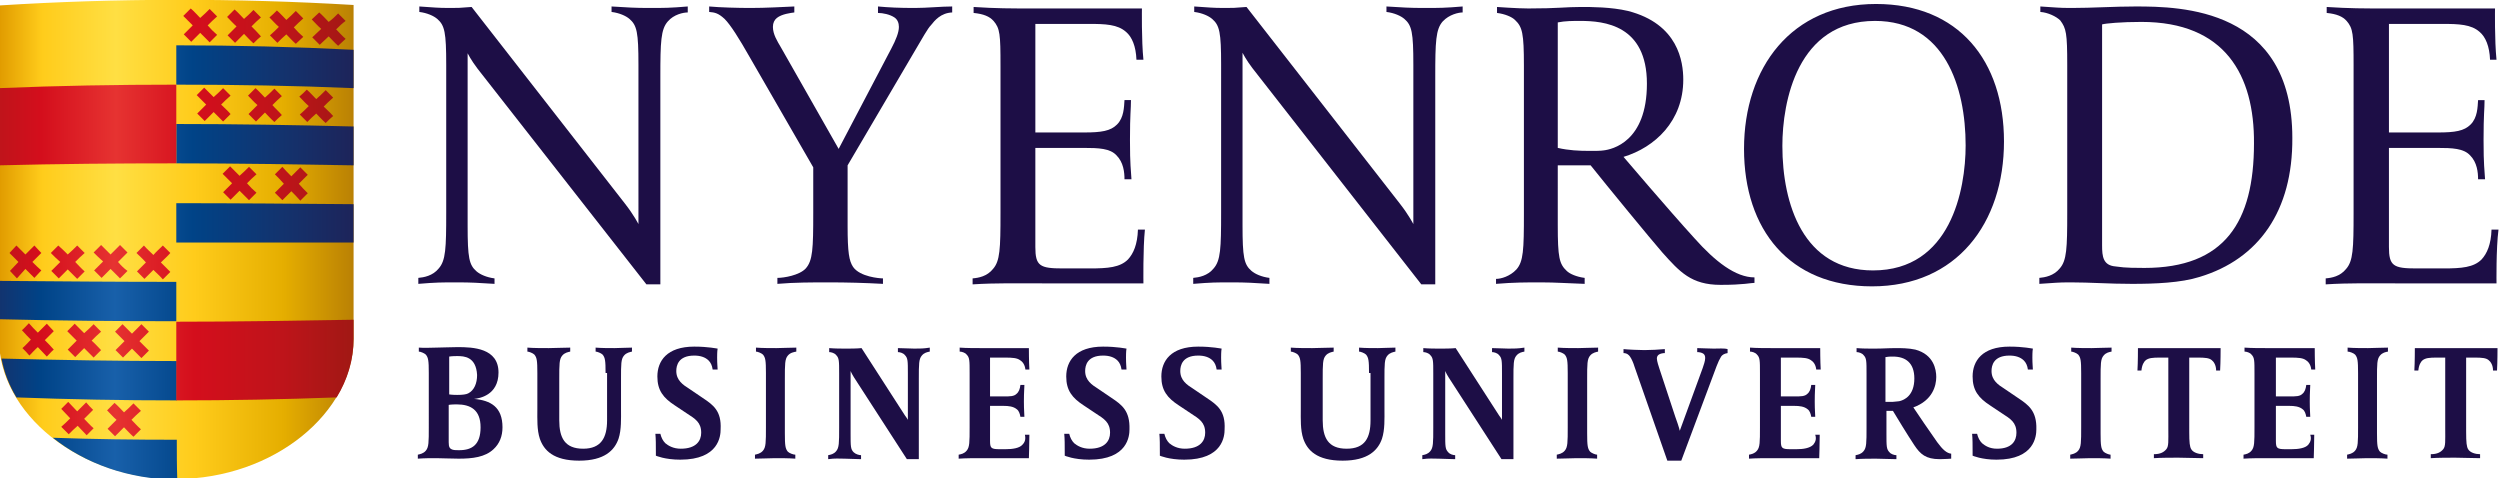
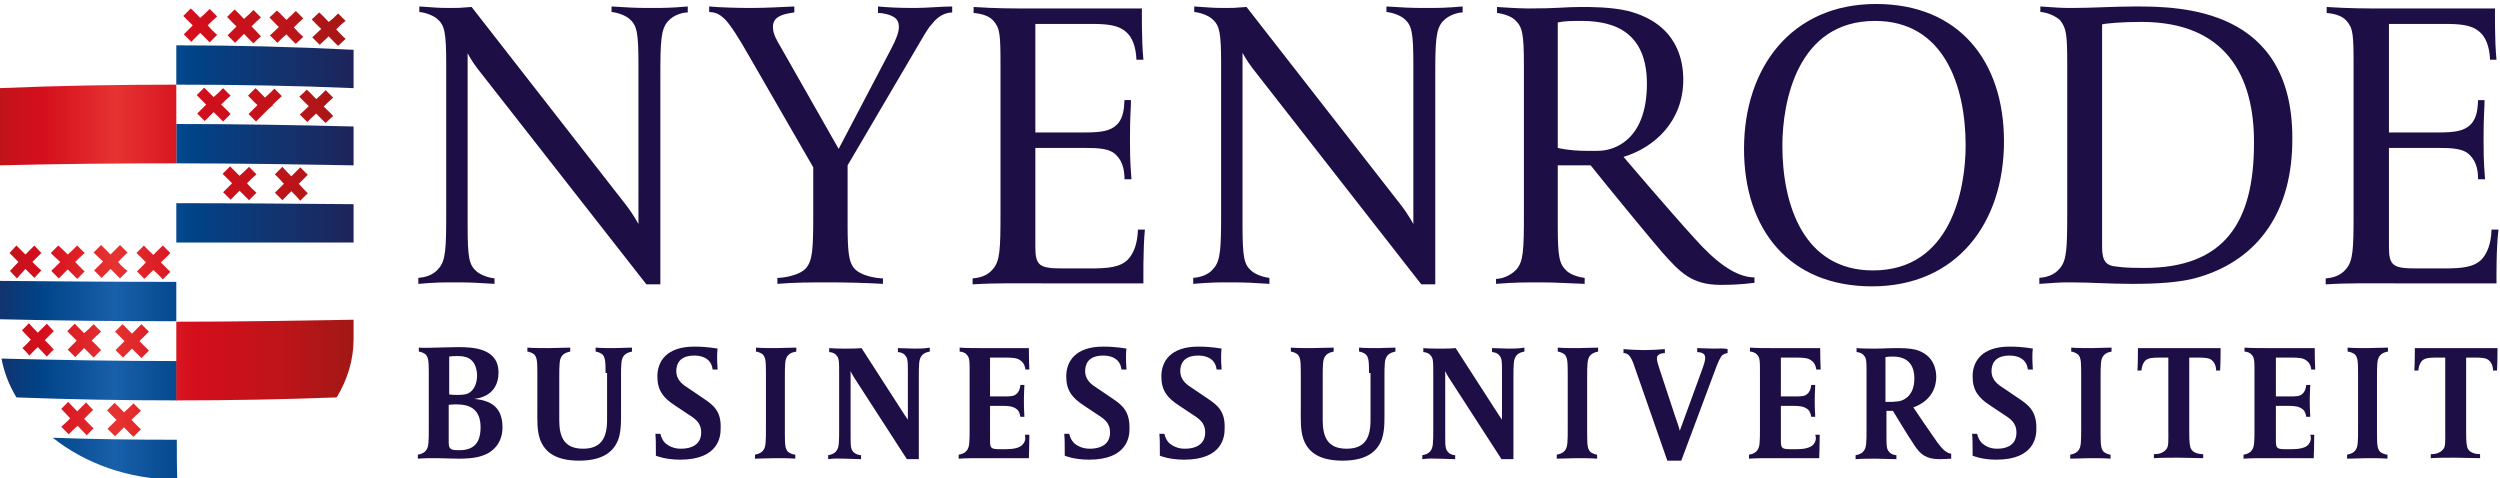
<svg xmlns="http://www.w3.org/2000/svg" version="1.1" id="Layer_1" x="0px" y="0px" viewBox="0 0 502 96" style="enable-background:new 0 0 502 96;" xml:space="preserve">
  <style type="text/css">
	.st0{fill:url(#SVGID_1_);}
	.st1{fill:url(#SVGID_2_);}
	.st2{fill:url(#SVGID_3_);}
	.st3{fill:url(#SVGID_4_);}
	.st4{fill:url(#SVGID_5_);}
	.st5{fill:url(#SVGID_6_);}
	.st6{fill:url(#SVGID_7_);}
	.st7{fill:url(#SVGID_8_);}
	.st8{fill:url(#SVGID_9_);}
	.st9{fill:url(#SVGID_10_);}
	.st10{fill:url(#SVGID_11_);}
	.st11{fill:url(#SVGID_12_);}
	.st12{fill:url(#SVGID_13_);}
	.st13{fill:url(#SVGID_14_);}
	.st14{fill:url(#SVGID_15_);}
	.st15{fill:url(#SVGID_16_);}
	.st16{fill:url(#SVGID_17_);}
	.st17{fill:url(#SVGID_18_);}
	.st18{fill:url(#SVGID_19_);}
	.st19{fill:url(#SVGID_20_);}
	.st20{fill:url(#SVGID_21_);}
	.st21{fill:url(#SVGID_22_);}
	.st22{fill:url(#SVGID_23_);}
	.st23{fill:url(#SVGID_24_);}
	.st24{fill:url(#SVGID_25_);}
	.st25{fill:url(#SVGID_26_);}
	.st26{fill:url(#SVGID_27_);}
	.st27{fill:#1D0E46;}
</style>
  <linearGradient id="SVGID_1_" gradientUnits="userSpaceOnUse" x1="-0.385" y1="48.098" x2="71.198" y2="48.098" gradientTransform="matrix(1 0 0 1 0 2.000000e-03)">
    <stop offset="5.618000e-03" style="stop-color:#E19C00" />
    <stop offset="0.124" style="stop-color:#FFCC1B" />
    <stop offset="0.33" style="stop-color:#FFDF43" />
    <stop offset="0.55" style="stop-color:#FFCC1B" />
    <stop offset="0.8" style="stop-color:#E5AE00" />
    <stop offset="1" style="stop-color:#B98004" />
  </linearGradient>
-   <path class="st0" d="M-0.2,68.1c0-21.9,0-45.1,0-67C23.5-0.4,47.3-0.4,71,1c0,21.9,0,45.1,0,67c0,14.8-15.9,28.1-35.6,28.2  C15.8,96.2-0.2,82.9-0.2,68.1" />
  <g>
    <g>
      <linearGradient id="SVGID_2_" gradientUnits="userSpaceOnUse" x1="-0.384" y1="13.388" x2="70.774" y2="13.388">
        <stop offset="0" style="stop-color:#13336E" />
        <stop offset="0.12" style="stop-color:#004387" />
        <stop offset="0.33" style="stop-color:#1860AA" />
        <stop offset="0.55" style="stop-color:#004387" />
        <stop offset="0.8" style="stop-color:#13336E" />
        <stop offset="1" style="stop-color:#1D245A" />
      </linearGradient>
      <path class="st1" d="M71,17.7C59.2,17.2,47.3,17,35.4,17c0-2.6,0-5.3,0-7.9C47.3,9.1,59.2,9.4,71,10C71,12.6,71,15.1,71,17.7z" />
      <linearGradient id="SVGID_3_" gradientUnits="userSpaceOnUse" x1="-0.384" y1="29.06" x2="70.774" y2="29.06">
        <stop offset="0" style="stop-color:#13336E" />
        <stop offset="0.12" style="stop-color:#004387" />
        <stop offset="0.33" style="stop-color:#1860AA" />
        <stop offset="0.55" style="stop-color:#004387" />
        <stop offset="0.8" style="stop-color:#13336E" />
        <stop offset="1" style="stop-color:#1D245A" />
      </linearGradient>
      <path class="st2" d="M71,33.2c-11.9-0.2-23.7-0.4-35.6-0.4c0-2.6,0-5.3,0-7.9c11.9,0,23.7,0.2,35.6,0.5C71,28,71,30.6,71,33.2z" />
      <linearGradient id="SVGID_4_" gradientUnits="userSpaceOnUse" x1="-0.384" y1="44.728" x2="70.774" y2="44.728">
        <stop offset="0" style="stop-color:#13336E" />
        <stop offset="0.12" style="stop-color:#004387" />
        <stop offset="0.33" style="stop-color:#1860AA" />
        <stop offset="0.55" style="stop-color:#004387" />
        <stop offset="0.8" style="stop-color:#13336E" />
        <stop offset="1" style="stop-color:#1D245A" />
      </linearGradient>
      <path class="st3" d="M71,48.7c-11.9,0-23.7,0-35.6,0c0-2.6,0-5.3,0-7.9c11.9,0,23.7,0.1,35.6,0.2C71,43.5,71,46.1,71,48.7z" />
      <linearGradient id="SVGID_5_" gradientUnits="userSpaceOnUse" x1="-0.385" y1="60.491" x2="70.775" y2="60.491">
        <stop offset="0" style="stop-color:#13336E" />
        <stop offset="0.12" style="stop-color:#004387" />
        <stop offset="0.33" style="stop-color:#1860AA" />
        <stop offset="0.55" style="stop-color:#004387" />
        <stop offset="0.8" style="stop-color:#13336E" />
        <stop offset="1" style="stop-color:#1D245A" />
      </linearGradient>
      <path class="st4" d="M35.4,64.5c-11.9,0-23.7-0.1-35.6-0.4c0-2.6,0-5.2,0-7.7c11.9,0.1,23.7,0.2,35.6,0.2    C35.4,59.3,35.4,61.9,35.4,64.5z" />
      <g>
        <linearGradient id="SVGID_6_" gradientUnits="userSpaceOnUse" x1="-0.384" y1="92.068" x2="70.772" y2="92.068">
          <stop offset="0" style="stop-color:#13336E" />
          <stop offset="0.12" style="stop-color:#004387" />
          <stop offset="0.33" style="stop-color:#1860AA" />
          <stop offset="0.55" style="stop-color:#004387" />
          <stop offset="0.8" style="stop-color:#13336E" />
          <stop offset="1" style="stop-color:#1D245A" />
        </linearGradient>
        <path class="st5" d="M35.5,88.3c-8.3,0-16.6-0.1-24.9-0.4c6.4,5.1,15.2,8.4,24.9,8.4c0,0,0,0,0.1,0C35.5,93.6,35.5,91,35.5,88.3z     " />
        <linearGradient id="SVGID_7_" gradientUnits="userSpaceOnUse" x1="-0.383" y1="76.171" x2="70.773" y2="76.171">
          <stop offset="0" style="stop-color:#13336E" />
          <stop offset="0.12" style="stop-color:#004387" />
          <stop offset="0.33" style="stop-color:#1860AA" />
          <stop offset="0.55" style="stop-color:#004387" />
          <stop offset="0.8" style="stop-color:#13336E" />
          <stop offset="1" style="stop-color:#1D245A" />
        </linearGradient>
        <path class="st6" d="M3.3,79.8c10.7,0.4,21.4,0.6,32.2,0.6c0-2.6,0-5.3,0-7.9c-11.7,0-23.5-0.2-35.2-0.5     C0.8,74.7,1.8,77.3,3.3,79.8z" />
      </g>
    </g>
  </g>
  <g>
    <linearGradient id="SVGID_8_" gradientUnits="userSpaceOnUse" x1="-0.249" y1="25.093" x2="70.95" y2="25.093" gradientTransform="matrix(1 0 0 1 0 2.000000e-03)">
      <stop offset="0" style="stop-color:#BF141B" />
      <stop offset="0.12" style="stop-color:#D40E1C" />
      <stop offset="0.33" style="stop-color:#E63331" />
      <stop offset="0.55" style="stop-color:#D40E1C" />
      <stop offset="0.8" style="stop-color:#BE141A" />
      <stop offset="1" style="stop-color:#A11814" />
    </linearGradient>
    <path class="st7" d="M35.4,32.8c-11.9,0-23.7,0.1-35.6,0.4c0-5.2,0-10.3,0-15.5C11.7,17.2,23.6,17,35.4,17   C35.4,22.3,35.4,27.6,35.4,32.8z" />
    <linearGradient id="SVGID_9_" gradientUnits="userSpaceOnUse" x1="-0.248" y1="72.289" x2="70.949" y2="72.289" gradientTransform="matrix(1 0 0 1 0 2.000000e-03)">
      <stop offset="0" style="stop-color:#BF141B" />
      <stop offset="0.12" style="stop-color:#D40E1C" />
      <stop offset="0.33" style="stop-color:#E63331" />
      <stop offset="0.55" style="stop-color:#D40E1C" />
      <stop offset="0.8" style="stop-color:#BE141A" />
      <stop offset="1" style="stop-color:#A11814" />
    </linearGradient>
    <path class="st8" d="M35.4,80.4c10.7,0,21.5-0.2,32.2-0.6c2.2-3.6,3.4-7.6,3.4-11.7c0-1.3,0-2.6,0-3.9c-11.9,0.2-23.7,0.4-35.6,0.4   C35.4,69.8,35.4,75.1,35.4,80.4z" />
    <g>
      <linearGradient id="SVGID_10_" gradientUnits="userSpaceOnUse" x1="-0.248" y1="21.105" x2="70.979" y2="21.105" gradientTransform="matrix(1 0 0 1 0 2.000000e-03)">
        <stop offset="0" style="stop-color:#BF141B" />
        <stop offset="0.12" style="stop-color:#D40E1C" />
        <stop offset="0.33" style="stop-color:#E63331" />
        <stop offset="0.55" style="stop-color:#D40E1C" />
        <stop offset="0.8" style="stop-color:#BE141A" />
        <stop offset="1" style="stop-color:#A11814" />
      </linearGradient>
-       <path class="st9" d="M54.7,21.1L54.7,21.1c0.6-0.6,1.2-1.2,1.9-1.8c-0.5-0.5-1-1-1.5-1.5c-0.6,0.6-1.2,1.2-1.9,1.8l0,0    c-0.6-0.6-1.2-1.3-1.9-1.9c-0.5,0.5-1,1-1.5,1.5c0.6,0.6,1.2,1.3,1.9,1.9c-0.6,0.6-1.2,1.2-1.8,1.8c0.5,0.5,1,1,1.5,1.5    c0.6-0.6,1.2-1.2,1.8-1.8c0.6,0.6,1.2,1.3,1.9,1.9c0.5-0.5,1-1,1.5-1.4C56,22.4,55.3,21.8,54.7,21.1z" />
+       <path class="st9" d="M54.7,21.1L54.7,21.1c0.6-0.6,1.2-1.2,1.9-1.8c-0.5-0.5-1-1-1.5-1.5c-0.6,0.6-1.2,1.2-1.9,1.8l0,0    c-0.6-0.6-1.2-1.3-1.9-1.9c-0.5,0.5-1,1-1.5,1.5c0.6,0.6,1.2,1.3,1.9,1.9c-0.6,0.6-1.2,1.2-1.8,1.8c0.5,0.5,1,1,1.5,1.5    c0.6-0.6,1.2-1.2,1.8-1.8c0.5-0.5,1-1,1.5-1.4C56,22.4,55.3,21.8,54.7,21.1z" />
      <linearGradient id="SVGID_11_" gradientUnits="userSpaceOnUse" x1="-0.251" y1="20.976" x2="70.98" y2="20.976" gradientTransform="matrix(1 0 0 1 0 2.000000e-03)">
        <stop offset="0" style="stop-color:#BF141B" />
        <stop offset="0.12" style="stop-color:#D40E1C" />
        <stop offset="0.33" style="stop-color:#E63331" />
        <stop offset="0.55" style="stop-color:#D40E1C" />
        <stop offset="0.8" style="stop-color:#BE141A" />
        <stop offset="1" style="stop-color:#A11814" />
      </linearGradient>
      <path class="st10" d="M44.4,21L44.4,21c0.6-0.6,1.2-1.2,1.9-1.8c-0.5-0.5-1-1-1.5-1.5c-0.6,0.6-1.2,1.2-1.9,1.8l0,0    c-0.6-0.6-1.2-1.2-1.9-1.9c-0.5,0.5-1,1-1.5,1.5c0.6,0.6,1.2,1.2,1.9,1.9c-0.6,0.6-1.2,1.2-1.8,1.8c0.5,0.5,1,1,1.5,1.5    c0.6-0.6,1.2-1.2,1.8-1.8c0.6,0.6,1.2,1.2,1.9,1.9c0.5-0.5,1-1,1.5-1.5C45.7,22.2,45,21.6,44.4,21z" />
      <linearGradient id="SVGID_12_" gradientUnits="userSpaceOnUse" x1="-0.246" y1="21.34" x2="70.98" y2="21.34" gradientTransform="matrix(1 0 0 1 0 2.000000e-03)">
        <stop offset="0" style="stop-color:#BF141B" />
        <stop offset="0.12" style="stop-color:#D40E1C" />
        <stop offset="0.33" style="stop-color:#E63331" />
        <stop offset="0.55" style="stop-color:#D40E1C" />
        <stop offset="0.8" style="stop-color:#BE141A" />
        <stop offset="1" style="stop-color:#A11814" />
      </linearGradient>
      <path class="st11" d="M65,21.4L65,21.4c0.6-0.6,1.2-1.2,1.9-1.8c-0.5-0.5-1-1-1.5-1.5c-0.6,0.6-1.2,1.2-1.9,1.8l0,0    c-0.6-0.6-1.2-1.3-1.9-1.9c-0.5,0.5-1,1-1.5,1.4c0.6,0.6,1.2,1.3,1.9,1.9c-0.6,0.6-1.2,1.2-1.8,1.7c0.5,0.5,1,1,1.5,1.5    c0.6-0.6,1.2-1.2,1.8-1.7c0.6,0.6,1.2,1.3,1.9,1.9c0.5-0.5,1-1,1.5-1.4C66.3,22.6,65.6,22,65,21.4z" />
    </g>
    <g>
      <linearGradient id="SVGID_13_" gradientUnits="userSpaceOnUse" x1="0.85" y1="36.91" x2="70.875" y2="36.91" gradientTransform="matrix(1 0 0 1 0 2.000000e-03)">
        <stop offset="0" style="stop-color:#BF141B" />
        <stop offset="0.12" style="stop-color:#D40E1C" />
        <stop offset="0.33" style="stop-color:#E63331" />
        <stop offset="0.55" style="stop-color:#D40E1C" />
        <stop offset="0.8" style="stop-color:#BE141A" />
        <stop offset="1" style="stop-color:#A11814" />
      </linearGradient>
      <path class="st12" d="M60,36.9L60,36.9c0.6-0.6,1.2-1.2,1.8-1.8c-0.5-0.5-1-1-1.5-1.5c-0.6,0.6-1.2,1.2-1.8,1.8l0,0    c-0.6-0.6-1.2-1.2-1.8-1.9c-0.5,0.5-1,1-1.5,1.5c0.6,0.6,1.2,1.2,1.8,1.9c-0.6,0.6-1.2,1.2-1.8,1.8c0.5,0.5,1,1,1.5,1.5    c0.6-0.6,1.2-1.2,1.8-1.8c0.6,0.6,1.2,1.2,1.8,1.9c0.5-0.5,1-1,1.5-1.5C61.2,38.2,60.6,37.6,60,36.9z" />
      <linearGradient id="SVGID_14_" gradientUnits="userSpaceOnUse" x1="-0.251" y1="36.834" x2="70.98" y2="36.834" gradientTransform="matrix(1 0 0 1 0 2.000000e-03)">
        <stop offset="0" style="stop-color:#BF141B" />
        <stop offset="0.12" style="stop-color:#D40E1C" />
        <stop offset="0.33" style="stop-color:#E63331" />
        <stop offset="0.55" style="stop-color:#D40E1C" />
        <stop offset="0.8" style="stop-color:#BE141A" />
        <stop offset="1" style="stop-color:#A11814" />
      </linearGradient>
      <path class="st13" d="M49.6,36.8L49.6,36.8c0.6-0.6,1.2-1.2,1.9-1.8c-0.5-0.5-1-1-1.5-1.5c-0.6,0.6-1.2,1.2-1.9,1.8l0,0    c-0.6-0.6-1.2-1.2-1.9-1.9c-0.5,0.5-1,1-1.5,1.5c0.6,0.6,1.2,1.2,1.9,1.9c-0.6,0.6-1.2,1.2-1.8,1.8c0.5,0.5,1,1,1.5,1.5    c0.6-0.6,1.2-1.2,1.8-1.8c0.6,0.6,1.2,1.2,1.9,1.9c0.5-0.5,1-1,1.5-1.5C50.8,38.1,50.2,37.5,49.6,36.8z" />
    </g>
    <g>
      <linearGradient id="SVGID_15_" gradientUnits="userSpaceOnUse" x1="-0.252" y1="5.237" x2="70.979" y2="5.237" gradientTransform="matrix(1 0 0 1 0 2.000000e-03)">
        <stop offset="0" style="stop-color:#BF141B" />
        <stop offset="0.12" style="stop-color:#D40E1C" />
        <stop offset="0.33" style="stop-color:#E63331" />
        <stop offset="0.55" style="stop-color:#D40E1C" />
        <stop offset="0.8" style="stop-color:#BE141A" />
        <stop offset="1" style="stop-color:#A11814" />
      </linearGradient>
      <path class="st14" d="M50.5,5.3L50.5,5.3c0.6-0.6,1.2-1.2,1.9-1.8c-0.5-0.5-1-1-1.5-1.5c-0.6,0.6-1.2,1.2-1.9,1.8c0,0,0,0,0,0    c-0.6-0.6-1.2-1.3-1.9-1.9c-0.5,0.5-1,1-1.5,1.5c0.6,0.6,1.2,1.3,1.9,1.9c-0.6,0.6-1.2,1.2-1.8,1.8c0.5,0.5,1,1,1.5,1.5    c0.6-0.6,1.2-1.2,1.8-1.8c0.6,0.6,1.2,1.3,1.9,1.9c0.5-0.5,1-1,1.5-1.4C51.7,6.5,51.1,5.9,50.5,5.3z" />
      <linearGradient id="SVGID_16_" gradientUnits="userSpaceOnUse" x1="-0.25" y1="5.115" x2="70.981" y2="5.115" gradientTransform="matrix(1 0 0 1 0 2.000000e-03)">
        <stop offset="0" style="stop-color:#BF141B" />
        <stop offset="0.12" style="stop-color:#D40E1C" />
        <stop offset="0.33" style="stop-color:#E63331" />
        <stop offset="0.55" style="stop-color:#D40E1C" />
        <stop offset="0.8" style="stop-color:#BE141A" />
        <stop offset="1" style="stop-color:#A11814" />
      </linearGradient>
      <path class="st15" d="M41.7,5.1L41.7,5.1c0.6-0.6,1.2-1.2,1.9-1.8c-0.5-0.5-1-1-1.5-1.5c-0.6,0.6-1.2,1.2-1.9,1.8l0,0    c-0.6-0.6-1.2-1.3-1.9-1.9c-0.5,0.5-1,1-1.5,1.5c0.6,0.6,1.2,1.2,1.9,1.9c-0.6,0.6-1.2,1.2-1.8,1.8c0.5,0.5,1,1,1.5,1.5    c0.6-0.6,1.2-1.2,1.8-1.8c0.6,0.6,1.2,1.2,1.9,1.9c0.5-0.5,1-1,1.5-1.5C42.9,6.4,42.3,5.8,41.7,5.1z" />
      <linearGradient id="SVGID_17_" gradientUnits="userSpaceOnUse" x1="-0.262" y1="5.828" x2="70.981" y2="5.828" gradientTransform="matrix(1 0 0 1 0 2.000000e-03)">
        <stop offset="0" style="stop-color:#BF141B" />
        <stop offset="0.12" style="stop-color:#D40E1C" />
        <stop offset="0.33" style="stop-color:#E63331" />
        <stop offset="0.55" style="stop-color:#D40E1C" />
        <stop offset="0.8" style="stop-color:#BE141A" />
        <stop offset="1" style="stop-color:#A11814" />
      </linearGradient>
      <path class="st16" d="M67.5,5.9L67.5,5.9c0.6-0.6,1.2-1.2,1.9-1.7c-0.5-0.5-1-1-1.5-1.5c-0.6,0.6-1.2,1.2-1.9,1.7l0,0    c-0.6-0.6-1.2-1.3-1.9-1.9c-0.5,0.5-1,0.9-1.5,1.4c0.6,0.6,1.2,1.3,1.9,1.9c-0.6,0.6-1.2,1.1-1.8,1.7c0.5,0.5,1,1,1.5,1.5    c0.6-0.6,1.2-1.1,1.8-1.7c0.6,0.6,1.2,1.3,1.9,1.9c0.5-0.5,1-0.9,1.5-1.4C68.7,7.2,68.1,6.5,67.5,5.9z" />
      <linearGradient id="SVGID_18_" gradientUnits="userSpaceOnUse" x1="-0.251" y1="5.475" x2="70.979" y2="5.475" gradientTransform="matrix(1 0 0 1 0 2.000000e-03)">
        <stop offset="0" style="stop-color:#BF141B" />
        <stop offset="0.12" style="stop-color:#D40E1C" />
        <stop offset="0.33" style="stop-color:#E63331" />
        <stop offset="0.55" style="stop-color:#D40E1C" />
        <stop offset="0.8" style="stop-color:#BE141A" />
        <stop offset="1" style="stop-color:#A11814" />
      </linearGradient>
      <path class="st17" d="M59,5.5L59,5.5c0.6-0.6,1.2-1.2,1.9-1.8c-0.5-0.5-1-1-1.5-1.5c-0.6,0.6-1.2,1.2-1.9,1.8l0,0    c-0.6-0.6-1.2-1.3-1.9-1.9c-0.5,0.5-1,1-1.5,1.4c0.6,0.6,1.2,1.3,1.9,1.9c-0.6,0.6-1.2,1.2-1.8,1.7c0.5,0.5,1,1,1.5,1.5    c0.6-0.6,1.2-1.2,1.8-1.7c0.6,0.6,1.2,1.3,1.9,1.9c0.5-0.5,1-0.9,1.5-1.4C60.2,6.8,59.6,6.2,59,5.5z" />
    </g>
    <g>
      <linearGradient id="SVGID_19_" gradientUnits="userSpaceOnUse" x1="-0.881" y1="68.4" x2="70.346" y2="68.4" gradientTransform="matrix(1 0 0 1 0 2.000000e-03)">
        <stop offset="0" style="stop-color:#BF141B" />
        <stop offset="0.12" style="stop-color:#D40E1C" />
        <stop offset="0.33" style="stop-color:#E63331" />
        <stop offset="0.55" style="stop-color:#D40E1C" />
        <stop offset="0.8" style="stop-color:#BE141A" />
        <stop offset="1" style="stop-color:#A11814" />
      </linearGradient>
      <path class="st18" d="M18.4,68.4L18.4,68.4c0.6-0.6,1.2-1.2,1.9-1.8c-0.5-0.5-1-1-1.5-1.5c-0.6,0.6-1.2,1.2-1.9,1.8l0,0    c-0.6-0.6-1.2-1.2-1.9-1.9c-0.5,0.5-1,1-1.5,1.5c0.6,0.6,1.2,1.2,1.9,1.9c-0.6,0.6-1.2,1.2-1.8,1.8c0.5,0.5,1,1,1.5,1.5    c0.6-0.6,1.2-1.2,1.8-1.8c0.6,0.6,1.2,1.2,1.9,1.9c0.5-0.5,1-1,1.5-1.5C19.7,69.7,19.1,69,18.4,68.4z" />
      <linearGradient id="SVGID_20_" gradientUnits="userSpaceOnUse" x1="7.229423e-02" y1="68.236" x2="68.38" y2="68.236" gradientTransform="matrix(1 0 0 1 0 2.000000e-03)">
        <stop offset="0" style="stop-color:#BF141B" />
        <stop offset="0.12" style="stop-color:#D40E1C" />
        <stop offset="0.33" style="stop-color:#E63331" />
        <stop offset="0.55" style="stop-color:#D40E1C" />
        <stop offset="0.8" style="stop-color:#BE141A" />
        <stop offset="1" style="stop-color:#A11814" />
      </linearGradient>
      <path class="st19" d="M9,68.3L9,68.3c0.6-0.6,1.2-1.2,1.8-1.8c-0.5-0.5-0.9-1-1.4-1.5c-0.6,0.6-1.2,1.2-1.8,1.8l0,0    c-0.6-0.6-1.2-1.2-1.8-1.9c-0.5,0.5-0.9,1-1.4,1.4C5,67,5.6,67.6,6.2,68.2c-0.6,0.6-1.1,1.2-1.7,1.7c0.5,0.5,1,1,1.4,1.5    c0.6-0.6,1.1-1.2,1.7-1.7c0.6,0.6,1.2,1.3,1.8,1.9c0.5-0.5,0.9-1,1.4-1.4C10.2,69.5,9.6,68.9,9,68.3z" />
      <linearGradient id="SVGID_21_" gradientUnits="userSpaceOnUse" x1="-1.125" y1="68.49" x2="70.099" y2="68.49" gradientTransform="matrix(1 0 0 1 0 2.000000e-03)">
        <stop offset="0" style="stop-color:#BF141B" />
        <stop offset="0.12" style="stop-color:#D40E1C" />
        <stop offset="0.33" style="stop-color:#E63331" />
        <stop offset="0.55" style="stop-color:#D40E1C" />
        <stop offset="0.8" style="stop-color:#BE141A" />
        <stop offset="1" style="stop-color:#A11814" />
      </linearGradient>
      <path class="st20" d="M28,68.5L28,68.5c0.6-0.6,1.2-1.2,1.9-1.9c-0.5-0.5-1-1-1.5-1.5c-0.6,0.6-1.2,1.2-1.9,1.9l0,0    c-0.6-0.6-1.2-1.2-1.9-1.9c-0.5,0.5-1,1-1.5,1.5c0.6,0.6,1.2,1.2,1.9,1.9c-0.6,0.6-1.2,1.2-1.8,1.8c0.5,0.5,1,1,1.5,1.5    c0.6-0.6,1.2-1.2,1.8-1.8c0.6,0.6,1.2,1.2,1.9,1.9c0.5-0.5,1-1,1.5-1.5C29.2,69.7,28.6,69.1,28,68.5z" />
    </g>
    <g>
      <linearGradient id="SVGID_22_" gradientUnits="userSpaceOnUse" x1="-0.247" y1="84.28" x2="70.977" y2="84.28" gradientTransform="matrix(1 0 0 1 0 2.000000e-03)">
        <stop offset="0" style="stop-color:#BF141B" />
        <stop offset="0.12" style="stop-color:#D40E1C" />
        <stop offset="0.33" style="stop-color:#E63331" />
        <stop offset="0.55" style="stop-color:#D40E1C" />
        <stop offset="0.8" style="stop-color:#BE141A" />
        <stop offset="1" style="stop-color:#A11814" />
      </linearGradient>
      <path class="st21" d="M26.4,84.3L26.4,84.3c0.6-0.6,1.2-1.2,1.9-1.8c-0.5-0.5-1-1-1.5-1.5c-0.6,0.6-1.2,1.2-1.9,1.8l0,0    c-0.6-0.6-1.2-1.3-1.9-1.9c-0.5,0.5-1,1-1.5,1.5c0.6,0.6,1.2,1.3,1.9,1.9c-0.6,0.6-1.2,1.2-1.8,1.8c0.5,0.5,1,1,1.5,1.5    c0.6-0.6,1.2-1.2,1.8-1.8c0.6,0.6,1.2,1.3,1.9,1.9c0.5-0.5,1-1,1.5-1.5C27.6,85.6,27,84.9,26.4,84.3z" />
      <linearGradient id="SVGID_23_" gradientUnits="userSpaceOnUse" x1="0.122" y1="84.071" x2="69.665" y2="84.071" gradientTransform="matrix(1 0 0 1 0 2.000000e-03)">
        <stop offset="0" style="stop-color:#BF141B" />
        <stop offset="0.12" style="stop-color:#D40E1C" />
        <stop offset="0.33" style="stop-color:#E63331" />
        <stop offset="0.55" style="stop-color:#D40E1C" />
        <stop offset="0.8" style="stop-color:#BE141A" />
        <stop offset="1" style="stop-color:#A11814" />
      </linearGradient>
      <path class="st22" d="M16.9,84.1L16.9,84.1c0.6-0.6,1.2-1.2,1.8-1.8c-0.5-0.5-1-1-1.4-1.5c-0.6,0.6-1.2,1.2-1.8,1.8l0,0    c-0.6-0.6-1.2-1.3-1.8-1.9c-0.5,0.5-1,1-1.4,1.4c0.6,0.6,1.2,1.3,1.8,1.9c-0.6,0.6-1.2,1.2-1.8,1.7c0.5,0.5,1,1,1.5,1.5    c0.6-0.6,1.2-1.2,1.8-1.7c0.6,0.6,1.2,1.3,1.8,1.9c0.5-0.5,1-1,1.4-1.4C18.1,85.4,17.5,84.7,16.9,84.1z" />
    </g>
    <g>
      <linearGradient id="SVGID_24_" gradientUnits="userSpaceOnUse" x1="-0.578" y1="52.623" x2="70.656" y2="52.623" gradientTransform="matrix(1 0 0 1 0 2.000000e-03)">
        <stop offset="0" style="stop-color:#BF141B" />
        <stop offset="0.12" style="stop-color:#D40E1C" />
        <stop offset="0.33" style="stop-color:#E63331" />
        <stop offset="0.55" style="stop-color:#D40E1C" />
        <stop offset="0.8" style="stop-color:#BE141A" />
        <stop offset="1" style="stop-color:#A11814" />
      </linearGradient>
      <path class="st23" d="M15.1,52.6L15.1,52.6c0.6-0.6,1.2-1.2,1.9-1.8c-0.5-0.5-1-1-1.5-1.5c-0.6,0.6-1.2,1.2-1.9,1.8l0,0    c-0.6-0.6-1.2-1.2-1.9-1.8c-0.5,0.5-1,1-1.5,1.5c0.6,0.6,1.2,1.2,1.9,1.8c-0.6,0.6-1.2,1.2-1.8,1.8c0.5,0.5,1,1,1.5,1.5    c0.6-0.6,1.2-1.2,1.8-1.8c0.6,0.6,1.2,1.2,1.9,1.9c0.5-0.5,1-1,1.5-1.5C16.3,53.9,15.7,53.2,15.1,52.6z" />
      <linearGradient id="SVGID_25_" gradientUnits="userSpaceOnUse" x1="-0.323" y1="52.594" x2="67.737" y2="52.594" gradientTransform="matrix(1 0 0 1 0 2.000000e-03)">
        <stop offset="0" style="stop-color:#BF141B" />
        <stop offset="0.12" style="stop-color:#D40E1C" />
        <stop offset="0.33" style="stop-color:#E63331" />
        <stop offset="0.55" style="stop-color:#D40E1C" />
        <stop offset="0.8" style="stop-color:#BE141A" />
        <stop offset="1" style="stop-color:#A11814" />
      </linearGradient>
      <path class="st24" d="M6.5,52.6L6.5,52.6c0.6-0.6,1.2-1.2,1.8-1.8c-0.5-0.5-0.9-1-1.4-1.5c-0.6,0.6-1.2,1.2-1.8,1.8l0,0    c-0.6-0.6-1.2-1.2-1.8-1.8c-0.5,0.5-0.9,1-1.4,1.5c0.6,0.6,1.2,1.2,1.8,1.8c-0.6,0.6-1.1,1.2-1.7,1.8c0.5,0.5,0.9,1,1.4,1.5    C4,55.2,4.6,54.6,5.1,54c0.6,0.6,1.2,1.2,1.8,1.8c0.5-0.5,0.9-1,1.4-1.5C7.7,53.8,7.1,53.2,6.5,52.6z" />
      <linearGradient id="SVGID_26_" gradientUnits="userSpaceOnUse" x1="-1.106" y1="52.653" x2="71.484" y2="52.653" gradientTransform="matrix(1 0 0 1 0 2.000000e-03)">
        <stop offset="0" style="stop-color:#BF141B" />
        <stop offset="0.12" style="stop-color:#D40E1C" />
        <stop offset="0.33" style="stop-color:#E63331" />
        <stop offset="0.55" style="stop-color:#D40E1C" />
        <stop offset="0.8" style="stop-color:#BE141A" />
        <stop offset="1" style="stop-color:#A11814" />
      </linearGradient>
      <path class="st25" d="M32.3,52.7L32.3,52.7c0.6-0.6,1.3-1.2,1.9-1.9c-0.5-0.5-1-1-1.5-1.5c-0.6,0.6-1.3,1.2-1.9,1.9l0,0    c-0.6-0.6-1.3-1.2-1.9-1.9c-0.5,0.5-1,1-1.5,1.5c0.6,0.6,1.3,1.2,1.9,1.9c-0.6,0.6-1.2,1.2-1.8,1.8c0.5,0.5,1,1,1.5,1.5    c0.6-0.6,1.2-1.2,1.8-1.8c0.6,0.6,1.3,1.2,1.9,1.9c0.5-0.5,1-1,1.5-1.5C33.5,53.9,32.9,53.3,32.3,52.7z" />
      <linearGradient id="SVGID_27_" gradientUnits="userSpaceOnUse" x1="-0.574" y1="52.644" x2="70.646" y2="52.644" gradientTransform="matrix(1 0 0 1 0 2.000000e-03)">
        <stop offset="0" style="stop-color:#BF141B" />
        <stop offset="0.12" style="stop-color:#D40E1C" />
        <stop offset="0.33" style="stop-color:#E63331" />
        <stop offset="0.55" style="stop-color:#D40E1C" />
        <stop offset="0.8" style="stop-color:#BE141A" />
        <stop offset="1" style="stop-color:#A11814" />
      </linearGradient>
      <path class="st26" d="M23.7,52.6L23.7,52.6c0.6-0.6,1.2-1.2,1.9-1.9c-0.5-0.5-1-1-1.5-1.5c-0.6,0.6-1.2,1.2-1.9,1.9l0,0    c-0.6-0.6-1.2-1.2-1.9-1.9c-0.5,0.5-1,1-1.5,1.5c0.6,0.6,1.2,1.2,1.9,1.8c-0.6,0.6-1.2,1.2-1.8,1.8c0.5,0.5,1,1,1.5,1.5    c0.6-0.6,1.2-1.2,1.8-1.8c0.6,0.6,1.2,1.2,1.9,1.9c0.5-0.5,1-1,1.5-1.5C24.9,53.9,24.3,53.3,23.7,52.6z" />
    </g>
  </g>
  <path class="st27" d="M134.1,4.3c-1.4,1.6-1.5,4-1.5,11.2v41.6h-2.8L95.9,13.8c-1.3-1.7-2-3.1-2-3.1v34.6c0,6.5,0.3,7.9,1.8,9.2  c0.7,0.6,2,1.2,3.6,1.4V57c-3.3-0.2-4.6-0.3-7.6-0.3c-3,0-4.1,0-7.7,0.3v-1.2c1.1-0.1,2.9-0.4,4.1-1.9c1.4-1.6,1.5-4,1.5-11.2V13  c0-6.5-0.3-7.9-1.8-9.2c-0.7-0.6-2-1.2-3.6-1.4V1.3c3.3,0.2,3.4,0.3,6.3,0.3c1.3,0,1.9,0,4.2-0.2l30.8,39.5c1.8,2.3,2.7,4.1,2.7,4.1  V13c0-6.5-0.3-7.9-1.8-9.2c-0.7-0.6-2-1.2-3.6-1.4V1.3c3.3,0.2,4.6,0.3,7.6,0.3c3,0,4.1,0,7.7-0.3v1.2  C137.2,2.5,135.3,2.9,134.1,4.3z" />
  <path class="st27" d="M186.9,5.1c-0.6,0.6-1.6,2.4-3.6,5.8l-13.1,22.3v12.2c0,5.3,0.3,7,1.1,8.2c1.4,2,5.3,2.3,6,2.3V57  c-3.6-0.2-7.3-0.3-11-0.3c-3,0-6.8,0-10.2,0.3v-1.2c1.3,0,4.4-0.5,5.7-1.9c1.4-1.6,1.5-3.9,1.5-11.2v-9.1l-12.8-22.2  c-2.1-3.7-3.8-6.4-5-7.6c-1.3-1.2-2-1.3-3.1-1.4V1.3c2.1,0.2,5.9,0.3,8.3,0.3c3.1,0,6.5-0.2,8.8-0.3v1.2c-0.7,0.1-2.5,0.3-3.5,1.1  c-0.5,0.4-0.8,1-0.8,1.8c0,1.5,0.9,2.9,1.6,4.1l11.6,20.4L179,9.7c0.9-1.7,1.5-3.2,1.5-4.3c0-0.8-0.3-1.5-0.9-1.9  c-0.9-0.6-2.3-0.9-3.3-0.9V1.3c2.2,0.2,4.2,0.3,7.4,0.3c2.4,0,5.4-0.3,7.5-0.3v1.2C188.9,2.6,187.7,4.1,186.9,5.1z" />
  <path class="st27" d="M229.6,56.9h-20.3c-4.7,0-9.3-0.1-14,0.2v-1.2c1.2-0.1,2.9-0.4,4.1-1.9c1.4-1.6,1.5-4,1.5-11.2V13.2  c0-6.3-0.1-7.5-1.4-9c-0.8-0.9-2-1.4-4-1.6V1.4c4.6,0.3,7.3,0.3,12.1,0.3h21.7c0,0-0.1,6.4,0.3,10.3h-1.4c-0.1-2.7-0.9-4.6-2.1-5.6  c-1.7-1.5-4.1-1.6-7.5-1.6h-10.7v21.8h9.8c3.5,0,5.3-0.3,6.6-1.6c1.4-1.4,1.4-3.5,1.5-4.9h1.3c0,1.9-0.2,2.7-0.2,8  c0,5.2,0.2,5.9,0.3,7.9h-1.4c0-1.4-0.2-3.4-1.6-4.8c-1.3-1.4-3.5-1.5-6.7-1.5h-9.6v19.9c0,3.8,0.9,4.3,5.5,4.3h5.4  c3.7,0,6.1-0.2,7.7-1.8c1.1-1.2,1.9-3,2-6h1.4C229.5,49.9,229.6,56.9,229.6,56.9z" />
  <path class="st27" d="M289.7,4.3c-1.4,1.6-1.5,4-1.5,11.2v41.6h-2.8l-33.9-43.4c-1.3-1.7-2-3.1-2-3.1v34.6c0,6.5,0.3,7.9,1.8,9.2  c0.7,0.6,2,1.2,3.6,1.4V57c-3.3-0.2-4.6-0.3-7.6-0.3c-3,0-4.1,0-7.7,0.3v-1.2c1.1-0.1,2.9-0.4,4.1-1.9c1.4-1.6,1.5-4,1.5-11.2V13  c0-6.5-0.3-7.9-1.8-9.2c-0.7-0.6-2-1.2-3.6-1.4V1.3c3.3,0.2,3.4,0.3,6.3,0.3c1.3,0,1.9,0,4.2-0.2l30.8,39.5c1.8,2.3,2.7,4.1,2.7,4.1  V13c0-6.5-0.3-7.9-1.8-9.2c-0.7-0.6-2-1.2-3.6-1.4V1.3c3.3,0.2,4.6,0.3,7.6,0.3c3,0,4.1,0,7.7-0.3v1.2C292.9,2.5,291,2.9,289.7,4.3z  " />
  <path class="st27" d="M340.3,47.9c-5.2-5.7-14.3-16.4-14.3-16.4c6.3-1.9,12-7.2,12-15.5c0-3.6-1-11.2-11.1-13.8  c-3.4-0.8-7.4-0.8-9.4-0.8c-3.2,0-4.6,0.3-10.6,0.3c-2.2,0-6.3-0.3-6.3-0.3v1.2c1.6,0.2,3,0.8,3.6,1.4c1.5,1.4,1.8,2.7,1.8,9.2v29.7  c0,7.3-0.1,9.6-1.5,11.2c-1.3,1.4-3.1,1.9-4.1,1.9V57c3.6-0.3,6.1-0.3,9-0.3c3,0,5.5,0.2,8.8,0.3v-1.2c-1.6-0.2-3-0.8-3.6-1.4  c-1.5-1.4-1.8-2.7-1.8-9.2V33.2h6.6c3.1,3.9,12.3,15.1,14.4,17.5c3.5,3.9,5.8,6.5,11.7,6.5c4.6,0,6.1-0.4,6.8-0.4v-1.1  C348.5,55.7,344.4,52.5,340.3,47.9z M319.3,30.3c-2.3,0-4.3-0.1-6.5-0.6V4.5c1.5-0.3,3-0.3,4.5-0.3c4.8,0,13.4,0.8,13.4,12.6  c0,11.7-7,13.2-8.7,13.4C321.4,30.3,320.3,30.3,319.3,30.3z" />
  <path class="st27" d="M375.9,57.5c-16.6,0-25.7-11.4-25.7-27.6c0-16.3,9.5-29.1,26.5-29.1c16.6,0,25.7,11.4,25.7,27.6  C402.4,44.8,392.9,57.5,375.9,57.5z M376.5,4.2c-15.6,0-18.6,16.2-18.6,25.1c0,11.7,4.2,25,18.2,25c15.6,0,18.6-16.2,18.6-25.1  C394.7,17.5,390.5,4.2,376.5,4.2z" />
  <path class="st27" d="M441.7,55.6c-3.8,1.2-9,1.4-13.6,1.4c-4.6,0-8.4-0.3-12.3-0.3c-2.9,0-2.8,0.1-6.3,0.3v-1.2  c1.1-0.1,2.9-0.4,4.1-1.9c1.4-1.6,1.5-4,1.5-11.2V13c0-6.3-0.2-7.3-1.4-8.9c-0.8-0.8-2.5-1.6-4-1.7V1.3c3.5,0.2,3.4,0.3,6.3,0.3  c4.1,0,8.6-0.3,12.8-0.3c9.1,0,31.5,0.3,31.5,26.4C460.4,42.3,453.6,52,441.7,55.6z M430,4.4c-4.1,0-7.2,0.3-7.9,0.5v44.4  c0,2.2,0.2,4,2.7,4.2c1.1,0.1,1.3,0.3,5.8,0.3c16.1,0,22-9.2,22-25C452.7,15.1,446.8,4.4,430,4.4z" />
  <path class="st27" d="M501.3,56.9H481c-4.7,0-9.3-0.1-14,0.2v-1.2c1.2-0.1,2.9-0.4,4.1-1.9c1.4-1.6,1.5-4,1.5-11.2V13.2  c0-6.3-0.1-7.5-1.4-9c-0.8-0.9-2-1.4-4-1.6V1.4c4.6,0.3,7.3,0.3,12.1,0.3h21.7c0,0-0.1,6.4,0.3,10.3H500c-0.1-2.7-0.9-4.6-2.1-5.6  c-1.7-1.5-4.1-1.6-7.5-1.6h-10.7v21.8h9.8c3.5,0,5.3-0.3,6.6-1.6c1.4-1.4,1.4-3.5,1.5-4.9h1.3c0,1.9-0.2,2.7-0.2,8  c0,5.2,0.2,5.9,0.3,7.9h-1.4c0-1.4-0.2-3.4-1.6-4.8c-1.3-1.4-3.5-1.5-6.7-1.5h-9.6v19.9c0,3.8,0.9,4.3,5.5,4.3h5.4  c3.7,0,6.1-0.2,7.7-1.8c1.1-1.2,1.9-3,2-6h1.4C501.2,49.9,501.3,56.9,501.3,56.9z" />
  <path class="st27" d="M99.1,90.2c-1.7,1.6-4.2,1.9-7,1.9c-1.6,0-3.4-0.1-4.5-0.1c-1.1,0-2.4,0-3.7,0.1v-0.8c0.4-0.1,1.1-0.2,1.6-0.8  c0.6-0.7,0.6-1.7,0.6-4.7V74.9c0-2.5-0.1-3.1-0.6-3.7c-0.3-0.3-1.1-0.6-1.4-0.6v-0.8c1.2,0.1,2.4,0,3.5,0c1.1,0,2.8-0.1,4.3-0.1  c3.1,0,8.2,0.2,8.2,5.1c0,4.6-3.9,5.2-4.9,5.3c3.3,0.3,5.7,1.6,5.7,5.7C100.9,87.6,100.3,89.1,99.1,90.2z M91.8,71.5  c-1.1,0-1.6,0.1-1.6,0.1v7.6c0,0,0.6,0.1,1.6,0.1c1.1,0,1.8-0.1,2.2-0.3c1.2-0.6,1.8-2,1.8-3.7C95.6,71.6,93.2,71.5,91.8,71.5z   M91.7,81.2c-1.1,0-1.6,0.1-1.6,0.1v7.5c0,1,0.2,1.3,0.8,1.5c0.3,0.1,0.9,0.1,1.3,0.1c2.6,0,4.3-1.1,4.3-4.6  C96.5,82.3,94.5,81.2,91.7,81.2z" />
  <path class="st27" d="M302.9,70c-1.1,0-2.1-0.1-3.3-0.1v0.8c0.4,0,1.1,0.2,1.4,0.6c0.6,0.6,0.6,1.2,0.6,3.7v9.3  c-0.1-0.2-0.3-0.5-0.6-0.9l-8.7-13.5c-0.9,0.1-2.5,0.1-3,0.1c-1.1,0-2.3,0-3.5-0.1v0.8c0.4,0,1.1,0.2,1.4,0.6  c0.6,0.6,0.6,1.2,0.6,3.7v10.9c0,3,0,4-0.6,4.7c-0.5,0.6-1.1,0.7-1.6,0.8v0.8c1.4-0.2,2.2-0.1,3.3-0.1c1.1,0,2,0.1,3.3,0.1v-0.8  c-0.4,0-1.1-0.2-1.4-0.6c-0.6-0.6-0.6-1.2-0.6-3.7V74.5c0,0,0.2,0.5,0.7,1.3l10.6,16.4h2.4V76.1c0-3,0-4,0.6-4.7  c0.5-0.6,1.1-0.7,1.6-0.8v-0.8C304.8,70,304,70,302.9,70z" />
  <path class="st27" d="M183.6,70c-1.1,0-2.1-0.1-3.3-0.1v0.8c0.4,0,1.1,0.2,1.4,0.6c0.6,0.6,0.6,1.2,0.6,3.7v9.3  c-0.1-0.2-0.3-0.5-0.6-0.9L173,69.9c-0.9,0.1-2.5,0.1-3,0.1c-1.1,0-2.3,0-3.5-0.1v0.8c0.4,0,1.1,0.2,1.4,0.6  c0.6,0.6,0.6,1.2,0.6,3.7v10.9c0,3,0,4-0.6,4.7c-0.5,0.6-1.1,0.7-1.6,0.8v0.8c1.4-0.2,2.2-0.1,3.3-0.1c1.1,0,2,0.1,3.3,0.1v-0.8  c-0.4,0-1.1-0.2-1.5-0.6c-0.6-0.6-0.6-1.2-0.6-3.7V74.5c0,0,0.2,0.5,0.7,1.3l10.6,16.4h2.4V76.1c0-3,0-4,0.6-4.7  c0.5-0.6,1.1-0.7,1.6-0.8v-0.8C185.5,70,184.7,70,183.6,70z" />
  <path class="st27" d="M274.9,74.9c0-2.5-0.1-3.1-0.6-3.7c-0.3-0.3-1.1-0.6-1.4-0.6v-0.8c1.2,0.1,2.7,0.1,3.8,0.1  c1.1,0,2.2-0.1,3.5-0.1v0.8c-0.4,0.1-1.1,0.2-1.6,0.8c-0.6,0.7-0.6,1.7-0.6,4.7v6.1c0,1.8,0.1,4.1-0.5,5.9c-0.8,2.3-2.8,4.4-7.9,4.4  c-5.2,0-7.1-2.1-7.9-4.4c-0.6-1.8-0.5-4-0.5-5.9v-7.3c0-2.5-0.1-3.1-0.6-3.7c-0.3-0.3-1.1-0.6-1.4-0.6v-0.8c1.2,0.1,3.1,0.1,4.3,0.1  c1.1,0,3-0.1,4.3-0.1v0.8c-0.4,0.1-1.1,0.2-1.6,0.8c-0.6,0.7-0.6,1.7-0.6,4.7v8.3c0,3.5,1.1,5.7,4.8,5.7s4.8-2.2,4.8-5.7V74.9z" />
  <path class="st27" d="M121.6,74.9c0-2.5-0.1-3.1-0.6-3.7c-0.3-0.3-1.1-0.6-1.4-0.6v-0.8c1.2,0.1,2.7,0.1,3.8,0.1  c1.1,0,2.2-0.1,3.5-0.1v0.8c-0.4,0.1-1.1,0.2-1.6,0.8c-0.6,0.7-0.6,1.7-0.6,4.7v6.1c0,1.8,0.1,4.1-0.5,5.9c-0.8,2.3-2.8,4.4-7.9,4.4  c-5.2,0-7.1-2.1-7.9-4.4c-0.6-1.8-0.5-4-0.5-5.9v-7.3c0-2.5-0.1-3.1-0.6-3.7c-0.3-0.3-1.1-0.6-1.4-0.6v-0.8c1.2,0.1,3.1,0.1,4.3,0.1  c1.1,0,3-0.1,4.3-0.1v0.8c-0.4,0.1-1.1,0.2-1.6,0.8c-0.6,0.7-0.6,1.7-0.6,4.7v8.3c0,3.5,1.1,5.7,4.8,5.7c3.6,0,4.8-2.2,4.8-5.7V74.9  z" />
  <path class="st27" d="M158.2,71.4c-0.6,0.7-0.6,1.7-0.6,4.7v10.9c0,2.5,0.1,3.1,0.6,3.7c0.3,0.3,1.1,0.6,1.5,0.6v0.8  c-1.2-0.1-3.1-0.1-4.1-0.1c-1,0-2.7,0.1-4,0.1v-0.8c0.4-0.1,1.1-0.2,1.6-0.8c0.6-0.7,0.6-1.7,0.6-4.7V74.9c0-2.5-0.1-3.1-0.6-3.7  c-0.3-0.3-1.1-0.6-1.4-0.6v-0.8c1.2,0.1,3.1,0.1,4.1,0.1c1,0,2.7-0.1,4-0.1v0.8C159.4,70.7,158.7,70.8,158.2,71.4z" />
  <path class="st27" d="M319.3,71.4c-0.6,0.7-0.6,1.7-0.6,4.7v10.9c0,2.5,0.1,3.1,0.6,3.7c0.3,0.3,1.1,0.6,1.4,0.6v0.8  c-1.2-0.1-3.1-0.1-4.1-0.1c-1,0-2.7,0.1-4,0.1v-0.8c0.4-0.1,1.1-0.2,1.6-0.8c0.6-0.7,0.6-1.7,0.6-4.7V74.9c0-2.5-0.1-3.1-0.6-3.7  c-0.3-0.3-1.1-0.6-1.4-0.6v-0.8c1.2,0.1,3.1,0.1,4.1,0.1c1,0,2.7-0.1,4-0.1v0.8C320.5,70.7,319.8,70.8,319.3,71.4z" />
  <path class="st27" d="M141.1,79.9l-2.8-1.9c-1.1-0.7-2.5-1.6-2.5-3.5c0-1.1,0.4-3.1,3.6-3.1c1.2,0,2.2,0.3,2.9,1  c0.4,0.4,0.7,1,0.8,1.8h1c0-0.4-0.1-1.1-0.1-2.4c0-0.2,0-1.3,0.1-1.8c-0.1,0-1.9-0.4-4.7-0.4c-5.5,0-7.4,2.9-7.4,6  c0,2.8,1.2,4.3,3.5,5.8l2.4,1.6c1.7,1.1,2.9,1.8,2.9,3.9c0,1.6-1,3.2-4.1,3.2c-1.5,0-2.5-0.6-3.1-1.1c-0.5-0.5-0.8-1.1-1-1.9h-1  c0.1,1,0.1,2.2,0.1,3.8v0.6c0,0,1.8,0.8,4.9,0.8c7.8,0,8.1-4.8,8.1-6.1C144.9,82.5,143.2,81.3,141.1,79.9z" />
  <path class="st27" d="M422.4,71.4c-0.6,0.7-0.6,1.7-0.6,4.7v10.9c0,2.5,0.1,3.1,0.6,3.7c0.3,0.3,1.1,0.6,1.4,0.6v0.8  c-1.2-0.1-3.1-0.1-4.1-0.1c-1,0-2.7,0.1-4,0.1v-0.8c0.4-0.1,1.1-0.2,1.6-0.8c0.6-0.7,0.6-1.7,0.6-4.7V74.9c0-2.5-0.1-3.1-0.6-3.7  c-0.3-0.3-1.1-0.6-1.4-0.6v-0.8c1.2,0.1,3.1,0.1,4.1,0.1c1,0,2.7-0.1,4-0.1v0.8C423.5,70.7,422.9,70.8,422.4,71.4z" />
  <path class="st27" d="M242.3,79.9l-2.8-1.9c-1.1-0.7-2.5-1.6-2.5-3.5c0-1.1,0.4-3.1,3.6-3.1c1.2,0,2.2,0.3,2.9,1  c0.4,0.4,0.7,1,0.8,1.8h1c0-0.4-0.1-1.1-0.1-2.4c0-0.2,0-1.3,0.1-1.8c-0.1,0-1.9-0.4-4.7-0.4c-5.5,0-7.4,2.9-7.4,6  c0,2.8,1.2,4.3,3.5,5.8l2.4,1.6c1.7,1.1,2.9,1.8,2.9,3.9c0,1.6-1,3.2-4.1,3.2c-1.5,0-2.5-0.6-3.1-1.1c-0.5-0.5-0.8-1.1-1-1.9h-1  c0.1,1,0.1,2.2,0.1,3.8v0.6c0,0,1.8,0.8,4.9,0.8c7.8,0,8.1-4.8,8.1-6.1C246.1,82.5,244.4,81.3,242.3,79.9z" />
  <path class="st27" d="M223.2,79.9l-2.8-1.9c-1.1-0.7-2.5-1.6-2.5-3.5c0-1.1,0.4-3.1,3.6-3.1c1.2,0,2.2,0.3,2.9,1  c0.4,0.4,0.7,1,0.8,1.8h1c0-0.4-0.1-1.1-0.1-2.4c0-0.2,0-1.3,0.1-1.8c-0.1,0-1.9-0.4-4.7-0.4c-5.5,0-7.4,2.9-7.4,6  c0,2.8,1.2,4.3,3.5,5.8L220,83c1.7,1.1,2.9,1.8,2.9,3.9c0,1.6-1,3.2-4.1,3.2c-1.5,0-2.5-0.6-3.1-1.1c-0.5-0.5-0.8-1.1-1-1.9h-1  c0.1,1,0.1,2.2,0.1,3.8v0.6c0,0,1.8,0.8,4.9,0.8c7.8,0,8.1-4.8,8.1-6.1C226.9,82.5,225.3,81.3,223.2,79.9z" />
  <path class="st27" d="M205.3,89.3c-0.6,0.7-2,0.9-3.4,0.9h-1.1c-1.8,0-2-0.2-2-1.7v-7h2.7c1,0,2,0.1,2.7,0.7  c0.4,0.3,0.6,0.9,0.7,1.5h0.8c0-0.7-0.1-1.2-0.1-3.1c0-2,0.1-2.6,0.1-3.3h-0.8c-0.1,0.8-0.3,1.4-0.8,1.8c-0.5,0.5-1.3,0.5-2.5,0.5  h-2.8v-7.8h2.8c1.9,0,2.6,0.1,3.2,0.5c0.5,0.3,1,0.9,1.1,1.9h0.8c-0.1-1.6-0.1-4.3-0.1-4.3H197c-1.1,0-3,0-4.3-0.1v0.8  c0.4,0,1.1,0.2,1.4,0.6c0.6,0.6,0.6,1.2,0.6,3.7v10.9c0,3,0,4-0.6,4.7c-0.5,0.6-1.1,0.7-1.6,0.8v0.8c1.3-0.1,3.3-0.1,4.4-0.1h9.7  c0,0,0.1-3.1,0.1-4.7h-0.9C206,88.2,205.8,88.8,205.3,89.3z" />
  <path class="st27" d="M364.1,89.3c-0.7,0.7-2,0.9-3.4,0.9h-1.1c-1.8,0-2-0.2-2-1.7v-7h2.7c1,0,2,0.1,2.7,0.7  c0.4,0.3,0.6,0.9,0.7,1.5h0.8c0-0.7-0.1-1.2-0.1-3.1c0-2,0.1-2.6,0.1-3.3h-0.8c-0.1,0.8-0.3,1.4-0.8,1.8c-0.5,0.5-1.3,0.5-2.5,0.5  h-2.8v-7.8h2.8c1.9,0,2.6,0.1,3.2,0.5c0.5,0.3,1,0.9,1.1,1.9h0.9c-0.1-1.6-0.1-4.3-0.1-4.3h-9.8c-1.1,0-3,0-4.3-0.1v0.8  c0.4,0,1.1,0.2,1.4,0.6c0.6,0.6,0.6,1.2,0.6,3.7v10.9c0,3,0,4-0.6,4.7c-0.5,0.6-1.1,0.7-1.6,0.8v0.8c1.3-0.1,3.3-0.1,4.4-0.1h9.7  c0,0,0.1-3.1,0.1-4.7h-0.9C364.8,88.2,364.5,88.8,364.1,89.3z" />
  <path class="st27" d="M463.5,89.3c-0.6,0.7-2,0.9-3.4,0.9H459c-1.8,0-2-0.2-2-1.7v-7h2.7c1,0,2,0.1,2.7,0.7c0.4,0.3,0.6,0.9,0.7,1.5  h0.8c0-0.7-0.1-1.2-0.1-3.1c0-2,0.1-2.6,0.1-3.3h-0.8c-0.1,0.8-0.3,1.4-0.8,1.8c-0.5,0.5-1.3,0.5-2.5,0.5h-2.8v-7.8h2.8  c1.9,0,2.6,0.1,3.2,0.5c0.5,0.3,1,0.9,1.1,1.9h0.8c-0.1-1.6-0.1-4.3-0.1-4.3h-9.8c-1.1,0-3,0-4.3-0.1v0.8c0.4,0,1.1,0.2,1.4,0.6  c0.6,0.6,0.6,1.2,0.6,3.7v10.9c0,3,0,4-0.6,4.7c-0.5,0.6-1.1,0.7-1.6,0.8v0.8c1.3-0.1,3.3-0.1,4.4-0.1h9.7c0,0,0.1-3.1,0.1-4.7h-0.8  C464.2,88.2,463.9,88.8,463.5,89.3z" />
  <path class="st27" d="M445.9,69.9h-16.6c0,0,0,2.9-0.1,4.5h0.8c0.1-1.1,0.5-1.8,0.9-2.1c0.6-0.4,1.2-0.5,2.9-0.5h1.6v14.1  c0,2.7,0.1,3.7-0.4,4.3c-0.5,0.6-1.2,1-2.5,1v0.8c1.3-0.1,3.9-0.1,4.9-0.1c1.1,0,3.8,0.1,5,0.1v-0.8c-0.9,0-2-0.3-2.4-1  c-0.3-0.5-0.4-1.3-0.4-3.5V71.8h1.6c1.7,0,2.4,0.1,2.9,0.5c0.4,0.3,0.9,1,0.9,2.1h0.8C445.9,72.8,445.9,69.9,445.9,69.9z" />
  <path class="st27" d="M477.9,71.4c-0.6,0.7-0.6,1.7-0.6,4.7v10.9c0,2.5,0.1,3.1,0.6,3.7c0.3,0.3,1.1,0.6,1.5,0.6v0.8  c-1.2-0.1-3.1-0.1-4.1-0.1c-1,0-2.7,0.1-4,0.1v-0.8c0.4-0.1,1.1-0.2,1.6-0.8c0.6-0.7,0.6-1.7,0.6-4.7V74.9c0-2.5-0.1-3.1-0.6-3.7  c-0.3-0.3-1.1-0.6-1.5-0.6v-0.8c1.2,0.1,3.1,0.1,4.1,0.1c1,0,2.7-0.1,4-0.1v0.8C479,70.7,478.4,70.8,477.9,71.4z" />
  <path class="st27" d="M501.5,69.9h-16.6c0,0,0,2.9-0.1,4.5h0.8c0.1-1.1,0.5-1.8,0.9-2.1c0.6-0.4,1.2-0.5,2.9-0.5h1.6v14.1  c0,2.7,0.1,3.7-0.4,4.3c-0.5,0.6-1.2,1-2.5,1v0.8c1.3-0.1,3.9-0.1,4.9-0.1c1.1,0,3.8,0.1,5,0.1v-0.8c-0.9,0-2-0.3-2.4-1  c-0.3-0.5-0.4-1.3-0.4-3.5V71.8h1.6c1.7,0,2.4,0.1,2.9,0.5c0.4,0.3,0.9,1,0.9,2.1h0.8C501.5,72.8,501.5,69.9,501.5,69.9z" />
  <path class="st27" d="M344.1,70c-0.9,0-2.7-0.1-3.3-0.1l0,0.8c0.4,0,0.9,0.1,1.2,0.3c0.3,0.2,0.4,0.5,0.4,0.9c0,0.6-0.3,1.4-0.5,2  l-4.6,12.6c0,0-0.1-0.6-0.9-2.8l-3.2-9.7c-0.1-0.3-0.5-1.5-0.5-2c0-0.3,0.1-0.6,0.4-0.8c0.3-0.2,0.8-0.3,1.2-0.3l0-0.8  c-0.9,0.1-3.1,0.2-4.1,0.2c-0.9,0-3.3-0.1-4.2-0.2v0.8c0.7,0,1.1,0.4,1.3,0.7c0.3,0.4,0.7,1.3,0.9,2c0.3,0.8,6.6,18.9,6.6,18.9h2.8  l7.1-19c0.3-0.8,0.6-1.4,0.9-1.9c0.2-0.3,0.6-0.6,1.3-0.7l0-0.8C346.2,69.9,345.1,70,344.1,70z" />
  <path class="st27" d="M405.2,79.9l-2.8-1.9c-1.1-0.7-2.5-1.6-2.5-3.5c0-1.1,0.4-3.1,3.6-3.1c1.2,0,2.2,0.3,2.9,1  c0.4,0.4,0.7,1,0.8,1.8h1c0-0.4-0.1-1.1-0.1-2.4c0-0.2,0-1.3,0.1-1.8c-0.1,0-1.9-0.4-4.7-0.4c-5.5,0-7.4,2.9-7.4,6  c0,2.8,1.2,4.3,3.5,5.8L402,83c1.7,1.1,2.9,1.8,2.9,3.9c0,1.6-0.9,3.2-3.9,3.2c-1.5,0-2.4-0.6-3-1.1c-0.5-0.5-0.8-1.1-1-1.9h-1  c0.1,1,0.1,2.2,0.1,3.8v0.6c0,0,1.8,0.8,4.8,0.8c7.7,0,8-4.8,8-6.1C409,82.5,407.3,81.3,405.2,79.9z" />
  <path class="st27" d="M380.1,82.5c0.6,1,2.9,4.8,4.3,6.9c1.2,1.8,2.3,2.8,5.1,2.8c1.2,0,2.1-0.1,2.3-0.1l0-1  c-0.9-0.1-1.7-0.8-2.8-2.3c-1.5-2.1-4-5.8-4.8-7c3.9-1.4,4.6-4.4,4.6-6.1c0-1.5-0.5-4.5-4.2-5.5c-1.3-0.3-3-0.3-3.7-0.3  c-2,0-2.6,0.1-4.6,0.1c-1.1,0-2.3,0-3.5-0.1v0.8c0.4,0,1.1,0.2,1.4,0.6c0.6,0.6,0.6,1.2,0.6,3.7v10.9c0,3,0,4-0.6,4.7  c-0.5,0.6-1.1,0.7-1.6,0.8v0.8c1.3-0.1,3-0.1,4.1-0.1c1.1,0,2.9,0.1,4.1,0.1v-0.8c-0.4,0-1.1-0.2-1.4-0.6c-0.6-0.6-0.6-1.2-0.6-3.7  v-4.6L380.1,82.5z M378.7,71.7c0.5-0.1,1-0.1,1.4-0.1c2.6,0,4.3,1.3,4.3,4.4c0,3.5-2.1,4.3-2.8,4.5c-0.2,0.1-0.8,0.1-1.6,0.2  c-0.8,0-1.4,0-1.4,0V71.7z" />
</svg>